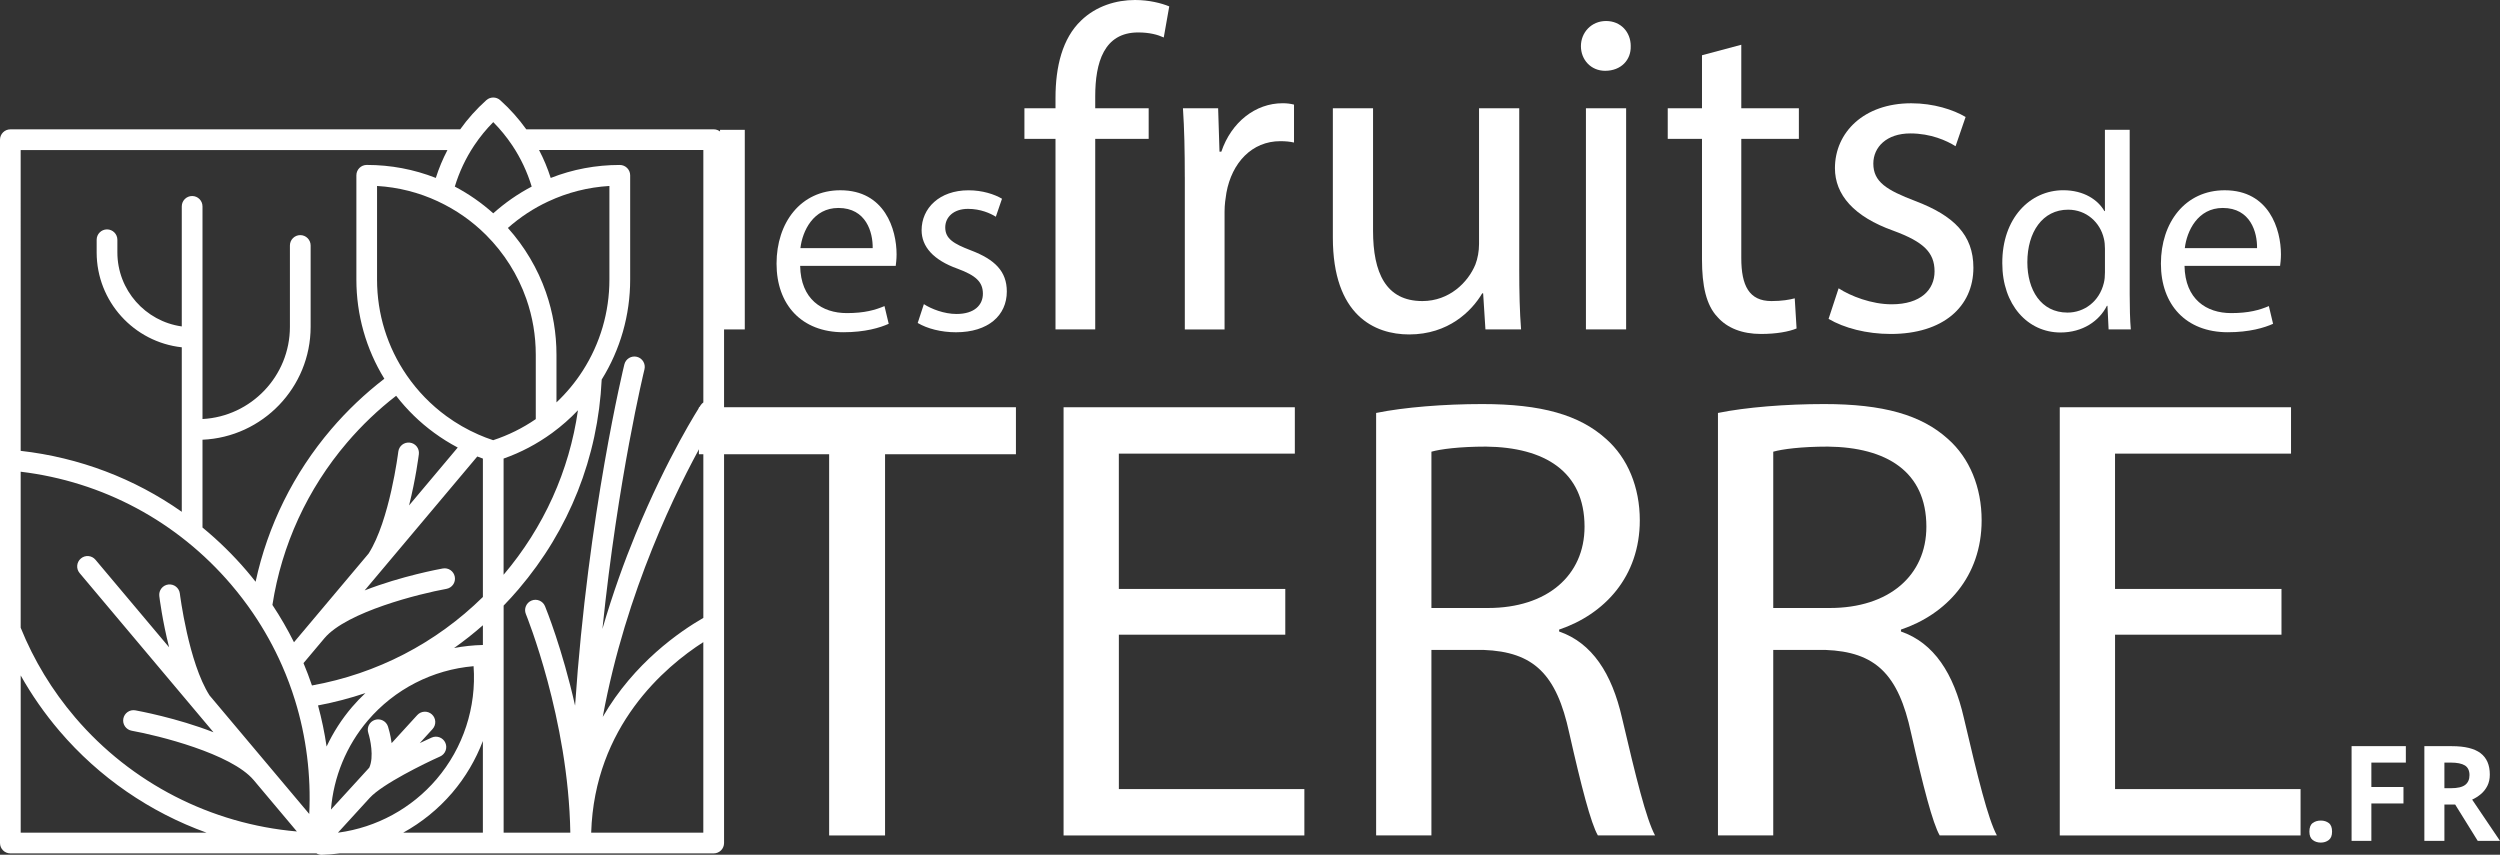
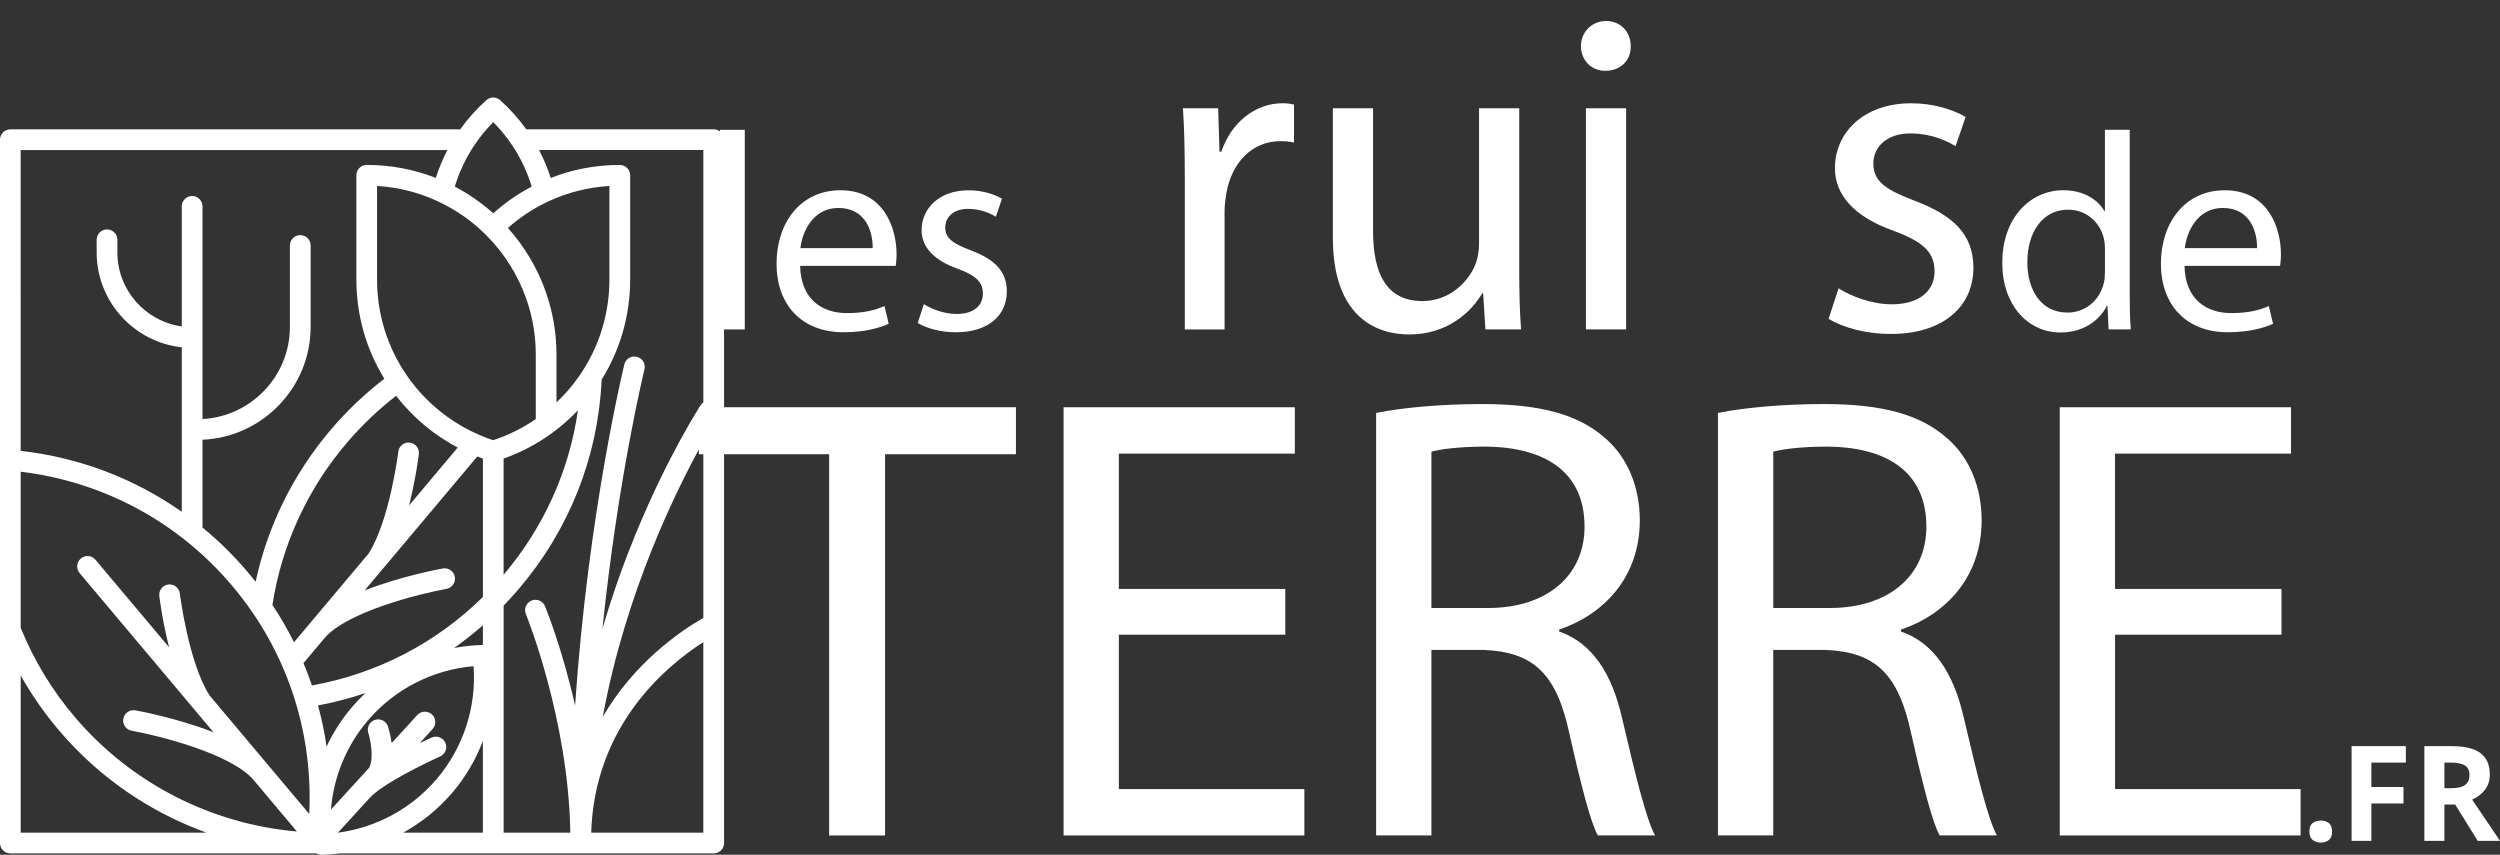
<svg xmlns="http://www.w3.org/2000/svg" id="Calque_2" width="883.11" height="301.93" viewBox="0 0 883.11 301.93">
  <rect x="0" y="0" width="883.11" height="301.93" fill="#333333" stroke="none" />
  <defs>
    <style>.cls-1{fill:#fff;}</style>
  </defs>
  <g id="Layer_1">
    <path class="cls-1" d="m252.11,45.69h-66.2c-2.67-3.73-5.75-7.19-9.23-10.31-1.39-1.24-3.49-1.24-4.88,0-3.48,3.12-6.57,6.57-9.24,10.31H3.66c-2.02,0-3.66,1.64-3.66,3.66v248.45c0,2.02,1.64,3.66,3.66,3.66h108.12c.54.31,1.15.49,1.81.49.03,0,.06,0,.09,0,2.13-.05,4.25-.22,6.35-.49h132.08c2.02,0,3.66-1.64,3.66-3.66V49.34c0-2.02-1.64-3.66-3.66-3.66Zm-3.66,172.58c-8.22,4.72-24.47,15.85-35.53,34.97,8.2-44.62,26.53-81.26,35.53-97.33v62.36Zm0-165.27v89.16c-.36.26-.68.58-.94.97-.47.72-11.68,18-23.04,45.67-3.86,9.4-7.99,20.7-11.67,33.36,5.5-53.29,14.72-91.16,14.85-91.69.48-1.96-.71-3.94-2.67-4.43-1.96-.48-3.94.71-4.43,2.67-.16.63-12.8,52.5-17.41,120.55-4.54-20.17-10.23-34.16-10.62-35.12-.77-1.87-2.91-2.76-4.77-1.99-1.87.77-2.76,2.91-1.99,4.77.15.37,15.03,36.99,15.7,77.21h-23.56v-80.21c1.8-1.85,3.58-3.8,5.3-5.82,17.9-20.99,28.03-46.57,29.34-74.02,6.58-10.59,10.06-22.78,10.06-35.31v-36.84c0-2.02-1.64-3.66-3.66-3.66-8.47,0-16.66,1.54-24.41,4.59-1.09-3.42-2.47-6.71-4.12-9.87h58.05ZM7.31,166.63c29.01,3.49,55.28,17.54,74.33,39.85,2.78,3.26,5.37,6.66,7.72,10.1,3.98,5.85,7.43,12.07,10.26,18.5,1.76,3.98,3.3,8.12,4.59,12.29,3.99,12.87,5.69,26.6,5.03,40.16l-35.22-41.88c-7.44-11.61-10.46-35.75-10.49-35.99-.25-2.01-2.07-3.43-4.07-3.19-2,.24-3.43,2.07-3.19,4.07.07.6,1.09,8.76,3.46,18.11l-26.01-30.93c-1.3-1.55-3.61-1.75-5.15-.44-1.55,1.3-1.75,3.61-.45,5.15l47.3,56.24c-12.96-5.07-26.69-7.58-27.61-7.75-1.99-.36-3.89.97-4.25,2.95-.36,1.99.96,3.89,2.95,4.25,9.31,1.67,35.19,8.07,43.1,17.44l15.26,18.15c-30.27-2.62-58.49-17.04-78.3-40.25-8.15-9.55-14.62-20.22-19.27-31.73v-55.11Zm147.44-95.47s0,0,0,0c0,0,.02,0,.02.01,6.27,2.92,11.95,6.89,16.86,11.77h0s0,0,0,0c0,0,0,0,0,0l.13.13c6.31,6.31,11.2,14.07,14.13,22.43.01.05.03.09.05.14,2.2,6.28,3.32,12.9,3.32,19.67v22.74c-4.65,3.19-9.7,5.69-15.05,7.45-1.77-.58-3.53-1.25-5.24-2.01-3.97-1.74-7.76-3.92-11.28-6.49-5.46-3.99-10.17-8.84-14-14.4-6.87-9.98-10.5-21.68-10.5-33.84v-33.07c7.51.45,14.74,2.28,21.56,5.46Zm38.93,0c6.82-3.19,14.07-5.02,21.59-5.47v33.07c0,11.47-3.26,22.6-9.43,32.21-2.64,4.12-5.75,7.85-9.27,11.17v-16.83c0-7.55-1.24-14.93-3.69-21.96-.01-.04-.03-.09-.04-.13-2.9-8.32-7.51-16.1-13.43-22.7,4.3-3.8,9.08-6.95,14.26-9.36Zm-78.31,192.56c-.72-4.91-1.73-9.76-3.03-14.53,5.72-1.08,11.31-2.54,16.74-4.37-1.66,1.56-3.24,3.21-4.73,4.95h0c-3.64,4.26-6.65,8.96-8.99,13.95Zm-5.17-21.58c-.9-2.67-1.91-5.31-2.99-7.9l7.39-8.79c7.9-9.36,33.79-15.76,43.11-17.44,1.99-.36,3.31-2.26,2.95-4.25-.36-1.99-2.25-3.31-4.25-2.95-.91.16-14.64,2.68-27.6,7.75l7.11-8.45s.04-.04.05-.06l30.31-36.04,2.32-2.76c.66.26,1.32.5,1.98.74v48.89c-16.63,16.35-37.42,27.1-60.38,31.26Zm67.69-80.15c6.1-2.15,11.83-5.17,17.08-9,0,0,0,0,0,0,.04-.03.07-.05.11-.08,3.28-2.4,6.31-5.07,9.08-7.99-3.08,21.43-12.05,41.32-26.27,58.11v-41.04Zm-37.96-22.18c3.85,4.97,8.35,9.37,13.45,13.09,2.64,1.93,5.42,3.67,8.31,5.19l-17.19,20.45c2.36-9.35,3.38-17.51,3.46-18.11.24-2.01-1.18-3.83-3.19-4.07-2.02-.25-3.83,1.18-4.07,3.19-.03.24-3.05,24.38-10.5,36l-26.35,31.32c-2.26-4.53-4.81-8.94-7.62-13.18,3.28-21.15,12.36-40.95,26.35-57.33,5.22-6.11,11.04-11.67,17.36-16.55Zm-20.54,154.31l11.2-12.26c4.48-4.91,19.48-12.23,24.88-14.64,1.84-.82,2.67-2.99,1.85-4.83-.82-1.84-2.98-2.67-4.83-1.85-.53.24-2.08.94-4.22,1.96l4.53-4.97c1.36-1.49,1.26-3.8-.23-5.17-1.49-1.36-3.8-1.26-5.17.23l-9.06,9.92c-.4-3.05-1.13-5.38-1.29-5.88-.63-1.92-2.7-2.96-4.62-2.33-1.92.63-2.96,2.7-2.33,4.62.66,2.02,2.09,8.47.34,12.25l-5.25,5.75s0,0,0,0c0,0,0,0,0,0l-8.28,9.06c.92-11.51,5.43-22.56,13.03-31.47,9.45-11.07,22.91-17.95,37.35-19.18,1.05,14.45-3.62,28.83-13.07,39.9-8.85,10.37-21.22,17.06-34.62,18.88h-.21Zm41.01-65.21c3.52-2.49,6.92-5.17,10.18-8.04v6.97s-.07,0-.11,0c-3.4.08-6.77.45-10.07,1.07Zm13.84-185.78c2.48,2.51,4.7,5.23,6.64,8.12.05.08.1.15.15.22,2.95,4.44,5.23,9.29,6.79,14.44-4.89,2.57-9.44,5.73-13.58,9.44-4.14-3.7-8.68-6.87-13.58-9.44,1.56-5.15,3.85-10.01,6.8-14.45.04-.06.09-.12.13-.19,1.94-2.9,4.17-5.63,6.66-8.14Zm-16.17,9.85c-1.65,3.15-3.03,6.45-4.12,9.87-7.75-3.04-15.94-4.59-24.4-4.59-2.02,0-3.66,1.64-3.66,3.66v36.84c0,12.46,3.41,24.5,9.88,35.03-6.83,5.25-13.13,11.23-18.76,17.82-13.3,15.58-22.44,34.07-26.72,53.89-1-1.27-2.02-2.53-3.08-3.77-4.81-5.64-10.06-10.77-15.68-15.39,0-.03,0-.05,0-.08v-30.93c21.22-.92,38.2-18.46,38.2-39.89v-28.73c0-2.02-1.64-3.66-3.66-3.66s-3.66,1.64-3.66,3.66v28.73c0,17.4-13.7,31.67-30.88,32.58v-75.12c0-2.02-1.64-3.66-3.66-3.66s-3.66,1.64-3.66,3.66v42.41c-12.84-1.79-22.75-12.83-22.75-26.15v-4.47c0-2.02-1.64-3.66-3.66-3.66s-3.66,1.64-3.66,3.66v4.47c0,17.36,13.19,31.69,30.07,33.52v58.11c-16.72-11.76-36.17-19.18-56.91-21.53V53h150.75ZM7.31,238.6c3.9,6.93,8.48,13.5,13.71,19.63,14.02,16.43,32,28.71,51.95,35.91H7.31v-55.54Zm152.46,41.41c4.67-5.47,8.28-11.66,10.8-18.25v32.38h-28.15c6.52-3.6,12.42-8.36,17.35-14.13Zm49.06,14.13c1.17-37.65,26.17-58.69,39.61-67.31v67.31h-39.61Z" />
    <path class="cls-1" d="m254.35,45.86h8.74v70.51h-8.74V45.86Z" />
    <path class="cls-1" d="m282.65,93.92c.2,11.82,7.75,16.68,16.48,16.68,6.26,0,10.03-1.09,13.31-2.48l1.49,6.26c-3.08,1.39-8.34,2.98-15.99,2.98-14.8,0-23.63-9.73-23.63-24.23s8.54-25.92,22.54-25.92c15.69,0,19.86,13.8,19.86,22.64,0,1.79-.2,3.18-.3,4.07h-33.76Zm25.62-6.26c.1-5.56-2.28-14.2-12.12-14.2-8.84,0-12.71,8.14-13.41,14.2h25.52Z" />
    <path class="cls-1" d="m326.35,107.43c2.58,1.69,7.15,3.48,11.52,3.48,6.36,0,9.33-3.18,9.33-7.15,0-4.17-2.48-6.45-8.94-8.84-8.64-3.08-12.71-7.85-12.71-13.6,0-7.75,6.26-14.1,16.58-14.1,4.87,0,9.14,1.39,11.82,2.98l-2.18,6.36c-1.89-1.19-5.36-2.78-9.83-2.78-5.16,0-8.04,2.98-8.04,6.55,0,3.97,2.88,5.76,9.14,8.14,8.34,3.18,12.61,7.35,12.61,14.5,0,8.44-6.55,14.4-17.97,14.4-5.26,0-10.13-1.29-13.51-3.28l2.18-6.65Z" />
-     <path class="cls-1" d="m372.85,116.36V49.06h-10.98v-10.81h10.98v-3.71c0-10.97,2.42-20.98,9.04-27.28,5.33-5.16,12.43-7.26,19.04-7.26,5,0,9.36,1.13,12.1,2.26l-1.94,10.98c-2.1-.97-5-1.78-9.04-1.78-12.1,0-15.17,10.65-15.17,22.59v4.2h18.88v10.81h-18.88v67.3h-14.04Z" />
    <path class="cls-1" d="m418.52,62.62c0-9.2-.16-17.11-.65-24.37h12.43l.48,15.33h.65c3.55-10.49,12.1-17.11,21.63-17.11,1.61,0,2.74.16,4.04.48v13.4c-1.45-.32-2.91-.48-4.84-.48-10.01,0-17.11,7.59-19.04,18.24-.32,1.94-.65,4.2-.65,6.62v41.64h-14.04v-53.74Z" />
    <path class="cls-1" d="m536.66,95.06c0,8.07.16,15.17.65,21.3h-12.59l-.81-12.75h-.32c-3.71,6.29-11.94,14.53-25.82,14.53-12.27,0-26.95-6.78-26.95-34.22v-45.67h14.2v43.25c0,14.85,4.52,24.85,17.43,24.85,9.52,0,16.14-6.62,18.72-12.91.81-2.1,1.29-4.68,1.29-7.26v-47.93h14.2v56.81Z" />
    <path class="cls-1" d="m576.04,16.3c.16,4.84-3.39,8.71-9.04,8.71-5,0-8.55-3.87-8.55-8.71s3.71-8.88,8.88-8.88,8.72,3.87,8.72,8.88Zm-15.82,100.06V38.25h14.2v78.11h-14.2Z" />
-     <path class="cls-1" d="m615.1,15.82v22.43h20.34v10.81h-20.34v42.12c0,9.68,2.74,15.17,10.65,15.17,3.71,0,6.46-.48,8.23-.97l.65,10.65c-2.74,1.13-7.1,1.94-12.59,1.94-6.62,0-11.94-2.1-15.33-5.97-4.03-4.2-5.49-11.14-5.49-20.34v-42.61h-12.1v-10.81h12.1v-18.72l13.88-3.71Z" />
    <path class="cls-1" d="m649.48,101.84c4.2,2.74,11.62,5.65,18.72,5.65,10.33,0,15.17-5.16,15.17-11.62,0-6.78-4.03-10.49-14.53-14.36-14.04-5-20.66-12.75-20.66-22.11,0-12.59,10.17-22.92,26.95-22.92,7.91,0,14.85,2.26,19.21,4.84l-3.55,10.33c-3.07-1.94-8.71-4.52-15.98-4.52-8.39,0-13.07,4.84-13.07,10.65,0,6.46,4.68,9.36,14.85,13.23,13.56,5.16,20.5,11.94,20.5,23.56,0,13.72-10.65,23.4-29.21,23.4-8.55,0-16.46-2.1-21.95-5.33l3.55-10.81Z" />
    <path class="cls-1" d="m752.3,45.86v58.09c0,4.27.1,9.14.4,12.41h-7.85l-.4-8.34h-.2c-2.68,5.36-8.54,9.43-16.39,9.43-11.62,0-20.56-9.83-20.56-24.43-.1-15.99,9.83-25.82,21.55-25.82,7.35,0,12.31,3.48,14.5,7.35h.2v-28.7h8.74Zm-8.74,42.01c0-1.09-.1-2.58-.4-3.67-1.29-5.56-6.06-10.13-12.61-10.13-9.04,0-14.4,7.94-14.4,18.57,0,9.73,4.77,17.78,14.2,17.78,5.86,0,11.22-3.87,12.81-10.43.3-1.19.4-2.38.4-3.77v-8.34Z" />
    <path class="cls-1" d="m771.67,93.92c.2,11.82,7.75,16.68,16.48,16.68,6.26,0,10.03-1.09,13.31-2.48l1.49,6.26c-3.08,1.39-8.34,2.98-15.99,2.98-14.8,0-23.63-9.73-23.63-24.23s8.54-25.92,22.54-25.92c15.69,0,19.86,13.8,19.86,22.64,0,1.79-.2,3.18-.3,4.07h-33.76Zm25.62-6.26c.1-5.56-2.28-14.2-12.11-14.2-8.84,0-12.71,8.14-13.41,14.2h25.52Z" />
    <path class="cls-1" d="m292.89,160.46h-46.01v-16.61h111.99v16.61h-46.23v134.66h-19.75v-134.66Z" />
    <path class="cls-1" d="m454.03,224.2h-58.8v54.54h65.53v16.38h-85.06v-151.26h81.69v16.38h-62.17v47.8h58.8v16.16Z" />
    <path class="cls-1" d="m486.12,145.87c9.88-2.02,24.01-3.14,37.48-3.14,20.87,0,34.34,3.81,43.76,12.34,7.63,6.73,11.89,17.06,11.89,28.73,0,19.97-12.57,33.22-28.5,38.6v.67c11.67,4.04,18.63,14.81,22.22,30.52,4.94,21.1,8.53,35.68,11.67,41.52h-20.2c-2.47-4.26-5.84-17.28-10.1-36.13-4.49-20.87-12.57-28.73-30.3-29.4h-18.4v65.53h-19.53v-149.24Zm19.53,68.9h19.97c20.87,0,34.11-11.45,34.11-28.73,0-19.52-14.14-28.05-34.79-28.28-9.43,0-16.16.9-19.3,1.8v55.21Z" />
    <path class="cls-1" d="m606.87,145.87c9.88-2.02,24.01-3.14,37.48-3.14,20.87,0,34.34,3.81,43.76,12.34,7.63,6.73,11.89,17.06,11.89,28.73,0,19.97-12.57,33.22-28.5,38.6v.67c11.67,4.04,18.63,14.81,22.22,30.52,4.94,21.1,8.53,35.68,11.67,41.52h-20.2c-2.47-4.26-5.84-17.28-10.1-36.13-4.49-20.87-12.57-28.73-30.3-29.4h-18.4v65.53h-19.53v-149.24Zm19.53,68.9h19.97c20.87,0,34.11-11.45,34.11-28.73,0-19.52-14.14-28.05-34.79-28.28-9.43,0-16.16.9-19.3,1.8v55.21Z" />
    <path class="cls-1" d="m805.93,224.2h-58.8v54.54h65.53v16.38h-85.06v-151.26h81.69v16.38h-62.17v47.8h58.8v16.16Z" />
    <path class="cls-1" d="m815.78,293.75c0-1.44.39-2.44,1.17-3.02.78-.58,1.73-.87,2.86-.87s2.03.29,2.81.87c.78.58,1.17,1.59,1.17,3.02s-.39,2.37-1.17,2.98c-.78.61-1.72.91-2.81.91s-2.08-.3-2.86-.91c-.78-.61-1.17-1.6-1.17-2.98Z" />
    <path class="cls-1" d="m837.66,297.03h-6.98v-33.46h19.17v5.81h-12.18v8.62h11.34v5.81h-11.34v13.21Z" />
    <path class="cls-1" d="m866.15,263.58c4.56,0,7.93.83,10.1,2.48,2.17,1.66,3.26,4.17,3.26,7.54,0,1.53-.29,2.87-.87,4.01-.58,1.14-1.34,2.11-2.3,2.91s-1.98,1.45-3.07,1.94l9.84,14.57h-7.87l-7.97-12.84h-3.8v12.84h-7.08v-33.46h9.75Zm-.52,5.81h-2.16v9.04h2.3c2.34,0,4.02-.39,5.04-1.17,1.02-.78,1.52-1.94,1.52-3.47s-.54-2.73-1.62-3.4c-1.08-.67-2.77-1.01-5.08-1.01Z" />
  </g>
</svg>